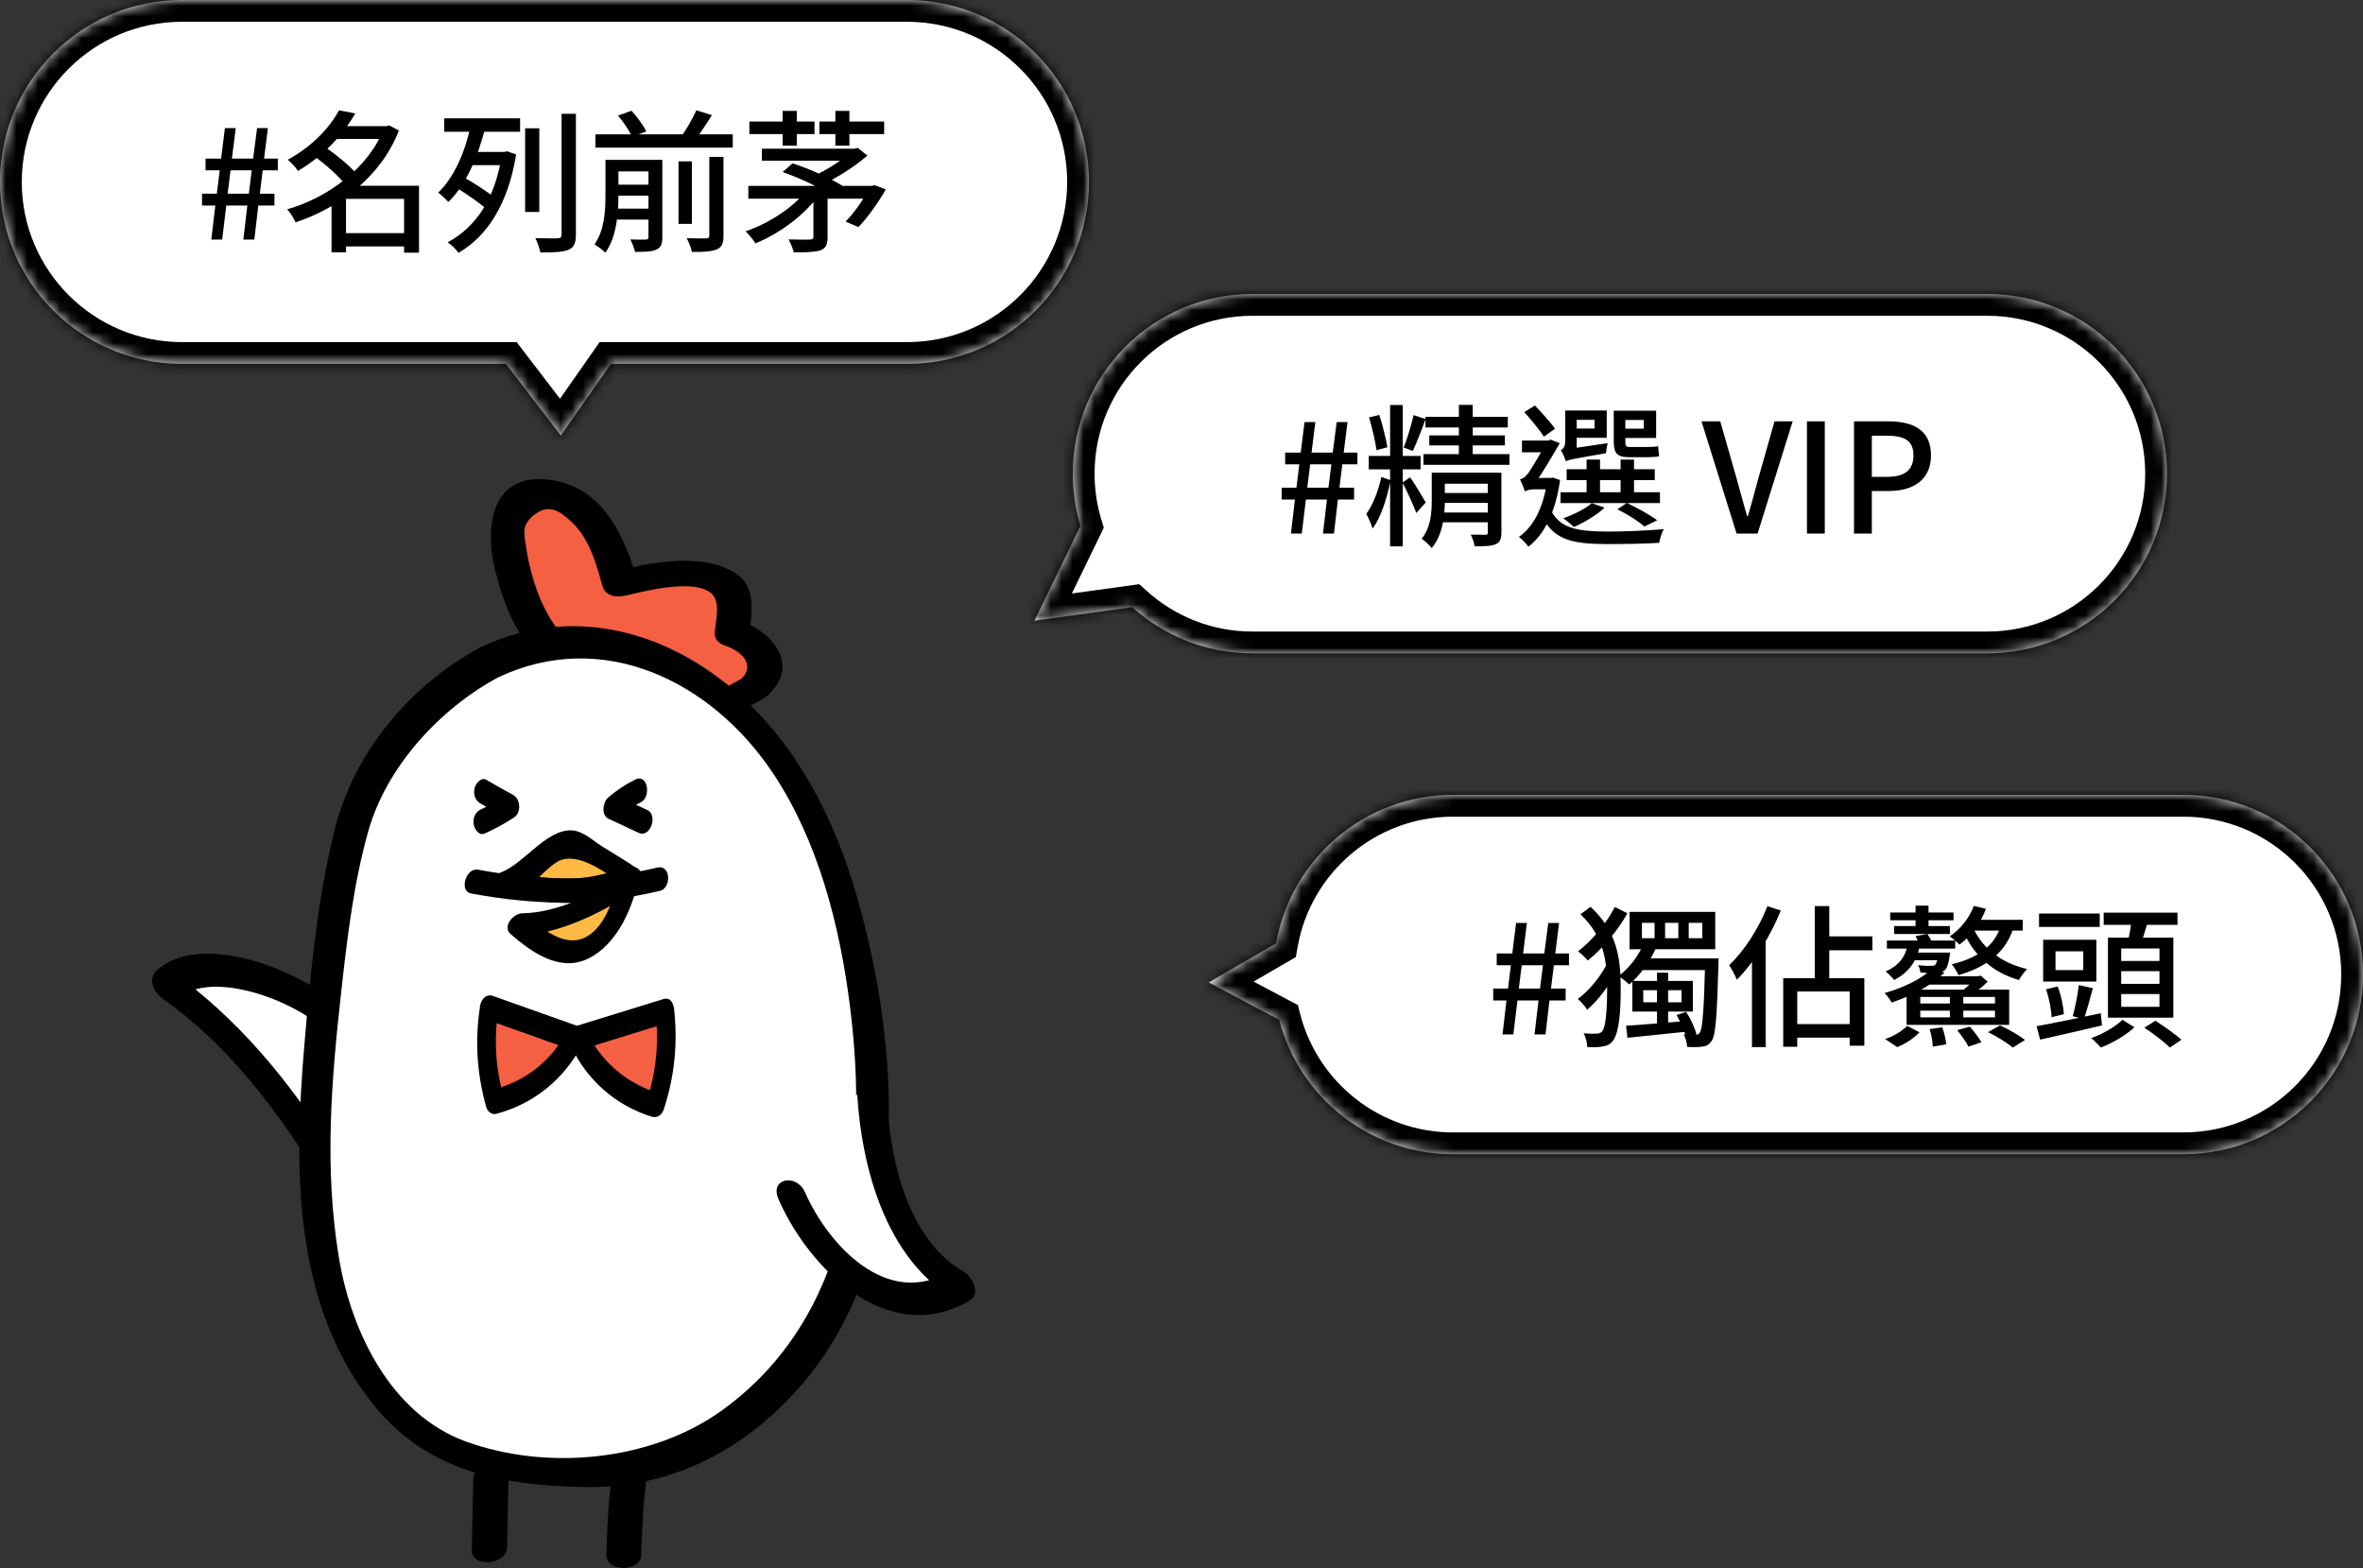
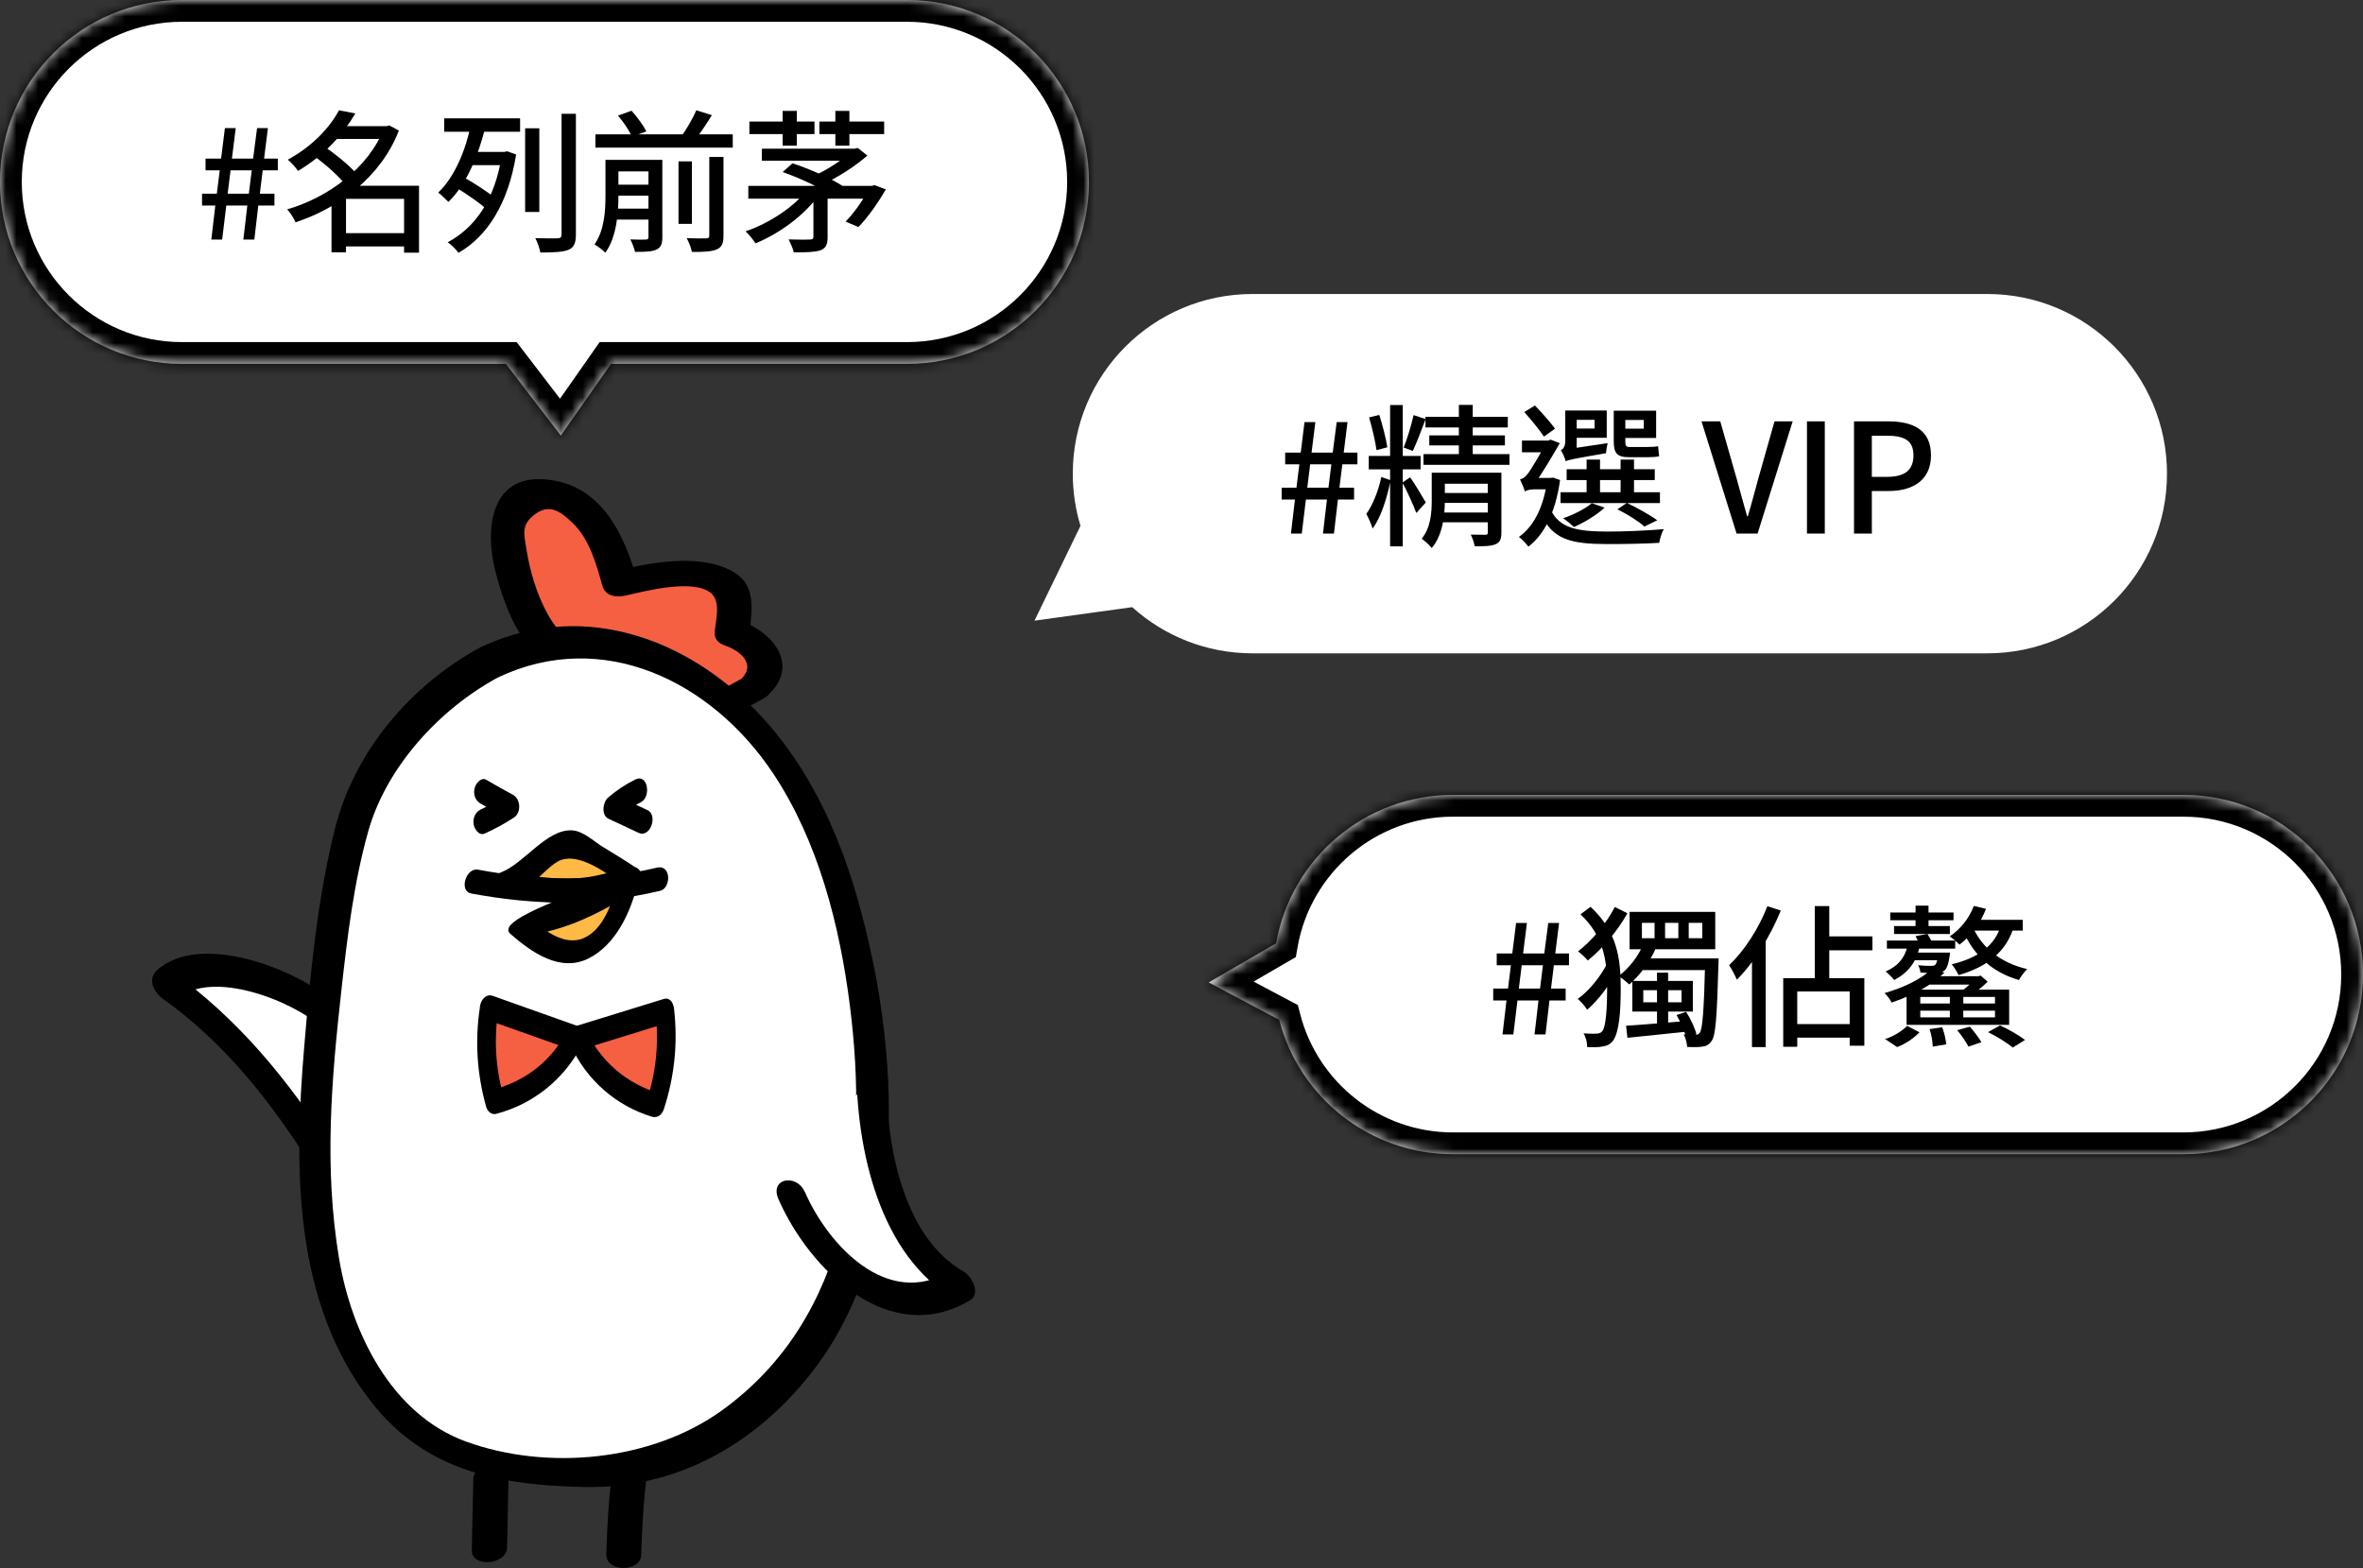
<svg xmlns="http://www.w3.org/2000/svg" width="217" height="144" viewBox="0 0 217 144" fill="none">
  <rect x="0" y="0" width="217" height="144" fill="#333333" stroke="none" />
  <path d="M30.301 93.374C27.862 90.773 18.015 87.482 15.342 90.448C21.683 94.837 26.236 101.014 29.488 106.217" fill="white" />
  <path d="M29.598 94.408C27.029 91.937 19.362 88.939 16.292 91.761L15.72 89.16C21.814 93.51 26.503 99.2 30.476 105.501C31.549 107.199 29.585 108.649 28.499 106.925C24.844 101.132 20.591 95.734 14.965 91.729C14.159 91.15 13.515 89.94 14.393 89.128C18.406 85.427 27.673 89.134 31.003 92.333C32.33 93.608 31.14 95.89 29.598 94.408V94.408Z" fill="black" />
  <path d="M69.154 63.221C70.91 62.128 70.331 58.87 68.302 58.448C67.931 58.37 67.229 58.129 67.229 58.129C67.229 58.129 67.424 56.185 67.437 55.118C67.456 53.688 65.668 53.031 64.237 52.92C61.785 52.732 59.301 52.953 56.927 53.584C56.108 50.638 55.145 47.465 52.192 46.034C50.703 45.312 48.81 44.734 47.601 45.865C46.046 47.322 46.521 49.981 46.957 51.73C47.809 55.17 49.071 59.098 52.368 60.392C52.368 60.392 61.135 59.865 65.837 65.022L69.154 63.221V63.221Z" fill="#F55F42" />
  <path d="M67.905 62.512C69.622 61.01 67.911 59.722 66.552 59.274C65.947 59.072 65.57 58.649 65.635 58.006C65.733 56.985 66.194 55.3 65.349 54.52C63.794 53.096 59.248 54.28 57.505 54.683C56.621 54.891 55.6 54.787 55.314 53.779C54.754 51.789 54.137 49.52 52.595 48.037C51.386 46.873 50.397 46.242 49.064 47.276C47.841 48.226 48.127 49.045 48.342 50.437C48.648 52.407 49.291 54.585 50.26 56.334C50.846 57.388 51.555 58.37 52.621 59.001C52.725 59.066 51.698 58.916 52.829 59.15C54.728 59.54 56.783 59.319 58.735 59.755C61.928 60.47 64.848 61.881 67.163 64.222L64.9 64.073L68.217 62.271C69.68 61.478 71.983 63.136 70.116 64.151L66.799 65.952C66.123 66.316 65.121 66.394 64.536 65.802C61.154 62.382 56.849 61.998 52.537 61.589C48.29 61.179 46.397 56.061 45.467 52.361C44.537 48.661 44.992 43.602 50.072 44.025C55.21 44.447 57.323 49.038 58.539 53.369L56.348 52.465C59.58 51.711 63.938 50.788 67.072 52.368C69.524 53.597 69.056 55.892 68.828 58.253L67.911 56.985C70.968 57.993 73.589 61.153 70.409 63.936C69.245 64.957 66.396 63.845 67.905 62.519L67.905 62.512Z" fill="black" />
  <path d="M44.901 60.847C48.725 58.89 52.985 58.214 57.323 59.371C63.54 61.029 69.055 65.471 72.717 71.453C79.916 83.191 82.336 104.734 77.484 117.74C74.141 126.7 64.457 135.342 54.858 135.134C49.284 135.017 43.6 135.258 38.735 131.662C36.186 129.776 32.772 126.044 30.677 119.515C29.331 115.321 28.908 108.363 28.772 105.339C28.72 104.175 30.203 78.255 33.799 72.078C36.628 67.227 40.42 63.136 44.894 60.847L44.901 60.847Z" fill="white" />
  <path d="M44.107 59.456C52.139 55.632 60.718 57.7 67.345 63.325C73.166 68.26 76.626 75.16 78.707 82.384C82.668 96.144 83.806 114.521 74.304 126.343C69.147 132.761 62.044 136.714 53.759 136.565C46.059 136.428 39.126 135.16 34.131 128.801C26.905 119.599 26.996 107.264 27.933 96.177C28.499 89.492 29.116 82.67 30.749 76.148C32.531 69.021 37.688 62.935 44.114 59.449C45.467 58.715 47.242 61.394 45.701 62.232C40.368 65.12 35.49 70.413 33.819 76.337C32.492 81.051 31.9 86.006 31.36 90.864C30.43 99.194 29.747 107.231 31.133 115.555C32.264 122.33 35.906 129.88 42.781 132.384C50.24 135.102 59.82 134.185 66.259 129.555C78.18 120.984 79.767 105.918 78.05 92.379C77.12 85.011 75.149 77.26 70.987 71.011C65.374 62.584 55.378 57.622 45.694 62.232C44.296 62.896 42.527 60.204 44.107 59.449V59.456Z" fill="black" />
  <path d="M57.851 135.193C57.558 137.02 57.337 140.922 57.278 142.768Z" fill="white" />
  <path d="M59.45 135.264C59.073 137.761 58.969 140.317 58.878 142.84C58.826 144.368 55.62 144.453 55.678 142.697C55.763 140.174 55.873 137.618 56.251 135.121C56.478 133.587 59.71 133.535 59.45 135.264Z" fill="black" />
  <path d="M46.703 135.563C46.657 137.748 46.612 139.927 46.566 142.112C46.534 143.744 43.289 143.978 43.328 142.378C43.373 140.193 43.419 138.015 43.464 135.83C43.497 134.198 46.742 133.964 46.703 135.563Z" fill="black" />
  <path d="M60.972 92.867C61.349 95.754 61.043 98.732 60.094 101.483C56.985 100.605 54.319 98.277 53.031 95.318L60.972 92.867Z" fill="#F55F42" />
  <path d="M61.9 92.645C62.257 95.78 61.945 98.862 60.963 101.86C60.794 102.374 60.384 102.718 59.838 102.549C56.541 101.528 53.881 99.181 52.43 96.053C52.138 95.422 52.209 94.44 52.996 94.2L60.937 91.748C62.088 91.397 62.212 93.653 61.171 93.979C58.524 94.798 55.877 95.611 53.23 96.43L53.796 94.577C55.136 97.457 57.484 99.473 60.514 100.416L59.389 101.106C60.248 98.478 60.521 95.838 60.209 93.094C60.066 91.807 61.737 91.169 61.906 92.659L61.9 92.645Z" fill="black" />
  <path d="M44.933 92.528C44.432 95.396 44.615 98.381 45.447 101.171C48.588 100.423 51.352 98.212 52.764 95.305L44.933 92.522L44.933 92.528Z" fill="#F55F42" />
  <path d="M45.779 92.613C45.349 95.344 45.486 98.01 46.234 100.676L45.323 100.059C48.295 99.272 50.669 97.399 52.081 94.668L52.425 96.385C49.817 95.455 47.203 94.531 44.595 93.602C43.58 93.237 44.107 91.052 45.265 91.462C47.873 92.392 50.487 93.315 53.095 94.245C53.746 94.473 53.674 95.494 53.44 95.962C51.801 99.116 49.004 101.385 45.564 102.296C45.148 102.406 44.764 102.061 44.654 101.678C43.801 98.648 43.593 95.565 44.081 92.451C44.296 91.065 46 91.209 45.779 92.62L45.779 92.613Z" fill="black" />
  <path d="M72.737 109.793C75.501 116.621 82.654 121.823 88.183 118.084C83.435 115.665 79.891 107.03 80.053 98.413" fill="white" />
  <path d="M73.91 109.455C76.05 114.358 81.474 120.191 87.197 116.764L87.769 119.365C80.713 115.327 78.644 105.443 78.644 97.984C78.644 95.969 81.389 97.282 81.389 98.843C81.389 104.832 82.768 113.513 88.523 116.803C89.239 117.213 90.097 118.799 89.096 119.404C81.688 123.846 74.333 116.621 71.49 110.131C70.638 108.181 73.162 107.764 73.903 109.462L73.91 109.455Z" fill="black" />
  <path d="M58.183 80.746C57.077 79.959 54.892 78.743 53.786 77.956C53.403 77.683 52.986 77.397 52.512 77.377C52.017 77.358 51.556 77.631 51.152 77.917C49.676 78.944 47.933 80.752 46.203 81.233C46.203 81.233 48.154 81.474 51.295 81.754C52.46 81.858 53.637 81.779 54.781 81.565L58.176 80.752L58.183 80.746Z" fill="#FFB945" />
  <path d="M58.417 79.699C57.409 79.009 56.349 78.392 55.315 77.748C54.502 77.241 53.546 76.311 52.532 76.259C50.184 76.122 48.109 79.341 45.989 80.121C45.072 80.46 45.15 82.235 46.197 82.358C48.519 82.638 50.932 83.048 53.273 82.898C55.016 82.787 56.713 82.274 58.404 81.864C59.51 81.597 59.068 79.367 57.969 79.634C56.557 79.972 55.146 80.407 53.709 80.59C51.276 80.895 48.655 80.414 46.223 80.121L46.431 82.358C47.329 82.027 48.122 81.617 48.903 81.051C49.683 80.486 50.698 79.231 51.595 78.957C53.631 78.333 56.375 80.726 57.956 81.799C59.009 82.521 59.295 80.297 58.424 79.705L58.417 79.699Z" fill="black" />
  <path d="M57.579 81.267C57.267 82.697 56.668 84.069 55.829 85.272C55.029 86.416 53.865 87.469 52.473 87.482C51.732 87.481 51.03 87.195 50.373 86.851C49.378 86.324 48.455 85.674 47.623 84.913C47.623 84.913 52.032 84.881 57.579 81.267V81.267Z" fill="#FFB945" />
-   <path d="M56.642 81.228C56.219 82.951 55.399 85.343 53.643 86.136C51.738 86.987 49.735 85.251 48.357 84.042L47.316 85.94C51.12 85.869 54.879 84.01 58.008 82.028C59.113 81.332 58.392 79.713 57.143 80.5C54.483 82.177 51.16 83.821 47.928 83.879C47.141 83.892 46.107 85.095 46.887 85.778C48.825 87.468 51.445 89.328 54.059 88.015C56.518 86.78 57.884 83.842 58.515 81.3C58.873 79.857 56.935 80.071 56.648 81.222L56.642 81.228Z" fill="black" />
+   <path d="M56.642 81.228C56.219 82.951 55.399 85.343 53.643 86.136C51.738 86.987 49.735 85.251 48.357 84.042L47.316 85.94C51.12 85.869 54.879 84.01 58.008 82.028C59.113 81.332 58.392 79.713 57.143 80.5C47.141 83.892 46.107 85.095 46.887 85.778C48.825 87.468 51.445 89.328 54.059 88.015C56.518 86.78 57.884 83.842 58.515 81.3C58.873 79.857 56.935 80.071 56.648 81.222L56.642 81.228Z" fill="black" />
  <path d="M43.249 82.053C49.33 83.171 54.572 83.23 60.614 81.812C61.654 81.565 61.641 79.38 60.353 79.679C54.637 81.019 49.648 80.928 43.899 79.868C42.774 79.66 42.143 81.845 43.249 82.046L43.249 82.053Z" fill="black" />
  <path d="M44.115 73.788C44.915 74.262 45.722 74.718 46.541 75.153L46.437 73.066C45.709 73.547 44.954 73.976 44.161 74.334C43.641 74.568 43.407 75.147 43.498 75.706C43.563 76.122 43.985 76.785 44.506 76.551C45.442 76.129 46.346 75.641 47.204 75.075C47.894 74.62 47.816 73.365 47.1 72.988C46.281 72.552 45.475 72.097 44.675 71.622C44.187 71.33 43.693 71.96 43.589 72.364C43.446 72.916 43.621 73.495 44.115 73.788V73.788Z" fill="black" />
  <path d="M58.332 71.596C57.428 72.038 56.596 72.598 55.835 73.254C55.36 73.671 55.191 74.874 55.88 75.192C56.797 75.621 57.714 76.051 58.631 76.48C59.736 77 60.439 74.854 59.457 74.399C58.54 73.97 57.623 73.541 56.706 73.112L56.752 75.049C57.389 74.497 58.085 74.048 58.846 73.677C59.808 73.209 59.522 71.018 58.338 71.59L58.332 71.596Z" fill="black" />
  <mask id="path-23-inside-1_1699_5122" fill="white">
    <path fill-rule="evenodd" clip-rule="evenodd" d="M16.709 0C7.481 0 0 7.481 0 16.709C0 25.937 7.481 33.418 16.709 33.418H46.458L51.499 40L56.108 33.418H83.291C92.519 33.418 100 25.937 100 16.709C100 7.481 92.519 0 83.291 0H16.709Z" />
  </mask>
  <path fill-rule="evenodd" clip-rule="evenodd" d="M16.709 0C7.481 0 0 7.481 0 16.709C0 25.937 7.481 33.418 16.709 33.418H46.458L51.499 40L56.108 33.418H83.291C92.519 33.418 100 25.937 100 16.709C100 7.481 92.519 0 83.291 0H16.709Z" fill="white" />
  <path d="M46.458 33.418L48.046 32.202L47.446 31.418H46.458V33.418ZM51.499 40L49.911 41.216L51.571 43.384L53.137 41.147L51.499 40ZM56.108 33.418V31.418H55.067L54.47 32.27L56.108 33.418ZM2 16.709C2 8.585 8.585 2 16.709 2V-2C6.376 -2 -2 6.376 -2 16.709H2ZM16.709 31.418C8.585 31.418 2 24.832 2 16.709H-2C-2 27.041 6.376 35.418 16.709 35.418V31.418ZM46.458 31.418H16.709V35.418H46.458V31.418ZM53.087 38.784L48.046 32.202L44.87 34.634L49.911 41.216L53.087 38.784ZM54.47 32.27L49.861 38.853L53.137 41.147L57.747 34.565L54.47 32.27ZM83.291 31.418H56.108V35.418H83.291V31.418ZM98 16.709C98 24.832 91.415 31.418 83.291 31.418V35.418C93.624 35.418 102 27.041 102 16.709H98ZM83.291 2C91.415 2 98 8.585 98 16.709H102C102 6.376 93.624 -2 83.291 -2V2ZM16.709 2H83.291V-2H16.709V2Z" fill="black" mask="url(#path-23-inside-1_1699_5122)" />
  <path d="M68.72 17.072H80.186V18.248H68.72V17.072ZM69.966 13.656H78.408V14.762H69.966V13.656ZM71.87 10.184H73.172V13.376H71.87V10.184ZM76.714 10.184H78.002V13.376H76.714V10.184ZM71.87 15.798L72.78 15C74.292 15.49 76.294 16.372 77.344 17.058L76.378 17.954C75.412 17.268 73.438 16.344 71.87 15.798ZM78.156 13.656H78.478L78.772 13.586L79.654 14.286C78.506 15.294 76.868 16.344 75.412 16.988C75.244 16.75 74.88 16.372 74.67 16.176C75.944 15.63 77.442 14.636 78.156 13.922V13.656ZM74.698 17.422H76V21.776C76 22.462 75.846 22.798 75.328 22.994C74.796 23.162 74.04 23.176 72.892 23.176C72.822 22.84 72.598 22.322 72.416 21.986C73.256 22.014 74.138 22.014 74.376 22C74.614 21.986 74.698 21.93 74.698 21.748V17.422ZM79.822 17.072H80.074L80.312 17.002L81.348 17.394C80.62 18.654 79.668 19.998 78.828 20.852L77.652 20.348C78.408 19.592 79.29 18.346 79.822 17.296V17.072ZM74.18 17.352L75.272 17.814C73.914 19.746 71.576 21.454 69.378 22.35C69.168 22.014 68.762 21.51 68.468 21.244C70.638 20.516 72.99 18.962 74.18 17.352ZM68.818 11.164H74.796V12.312H68.818V11.164ZM75.244 11.164H81.194V12.312H75.244V11.164Z" fill="black" />
  <path d="M54.678 12.34H67.292V13.558H54.678V12.34ZM56.218 16.96H60.012V17.968H56.218V16.96ZM56.218 19.158H60.012V20.166H56.218V19.158ZM62.308 14.818H63.54V20.558H62.308V14.818ZM59.55 14.678H60.824V21.79C60.824 22.392 60.698 22.728 60.278 22.924C59.858 23.12 59.228 23.134 58.318 23.134C58.248 22.798 58.052 22.308 57.884 21.986C58.5 22.014 59.116 22.014 59.298 22C59.494 22 59.55 21.944 59.55 21.762V14.678ZM65.136 14.412H66.438V21.65C66.438 22.35 66.298 22.7 65.808 22.91C65.332 23.106 64.604 23.148 63.54 23.134C63.47 22.784 63.26 22.224 63.064 21.874C63.862 21.902 64.604 21.902 64.842 21.888C65.066 21.888 65.136 21.832 65.136 21.636V14.412ZM56.75 10.618L57.996 10.17C58.514 10.744 59.102 11.542 59.354 12.074L58.024 12.55C57.814 12.032 57.268 11.206 56.75 10.618ZM63.946 10.128L65.374 10.576C64.828 11.458 64.198 12.396 63.694 13.026L62.504 12.606C63.008 11.948 63.61 10.898 63.946 10.128ZM55.602 14.678H56.792V17.982C56.792 19.578 56.624 21.79 55.588 23.204C55.392 22.994 54.874 22.602 54.594 22.448C55.504 21.16 55.602 19.354 55.602 17.968V14.678ZM56.372 14.678H60.166V15.742H56.372V14.678Z" fill="black" />
  <path d="M48.224 11.78H49.526V19.466H48.224V11.78ZM51.57 10.45H52.886V21.538C52.886 22.35 52.69 22.728 52.214 22.938C51.696 23.148 50.898 23.19 49.624 23.19C49.554 22.826 49.358 22.238 49.162 21.874C50.072 21.902 50.94 21.888 51.206 21.888C51.472 21.874 51.57 21.79 51.57 21.538V10.45ZM42.834 13.95H46.558V15.168H42.834V13.95ZM40.79 10.87H47.762V12.102H40.79V10.87ZM41.896 17.226L42.526 16.246C43.478 16.778 44.724 17.576 45.34 18.094L44.682 19.214C44.08 18.654 42.848 17.814 41.896 17.226ZM46.082 13.95H46.334L46.572 13.894L47.398 14.188C46.656 18.78 44.696 21.734 42.106 23.218C41.91 22.938 41.42 22.448 41.112 22.252C43.66 20.894 45.48 18.276 46.082 14.23V13.95ZM43.226 11.5L44.556 11.752C43.94 14.174 42.89 16.89 41.182 18.542C40.944 18.304 40.524 17.898 40.244 17.688C41.812 16.19 42.806 13.628 43.226 11.5Z" fill="black" />
  <path d="M31.2 21.412H37.738V22.63H31.2V21.412ZM30.612 11.584H35.68V12.76H30.612V11.584ZM31.13 10.128L32.628 10.422C31.508 12.34 29.828 14.23 27.364 15.7C27.168 15.378 26.72 14.902 26.426 14.664C28.736 13.418 30.318 11.654 31.13 10.128ZM35.246 11.584H35.498L35.736 11.514L36.632 11.99C34.966 16.274 31.116 19.102 27.14 20.418C26.986 20.054 26.65 19.508 26.37 19.228C30.108 18.15 33.86 15.42 35.246 11.808V11.584ZM28.834 14.328L29.814 13.474C30.864 14.202 32.18 15.266 32.81 16.036L31.732 16.988C31.172 16.218 29.884 15.084 28.834 14.328ZM37.108 17.058H38.48V23.204H37.108V17.058ZM31.774 17.058H37.78V18.262H31.774V23.176H30.444V18.066L31.48 17.058H31.774Z" fill="black" />
  <path d="M19.408 22L19.772 18.878H18.554V17.786H19.912L20.178 15.644H18.876V14.566H20.304L20.654 11.766H21.648L21.298 14.566H23.244L23.608 11.766H24.602L24.252 14.566H25.512V15.644H24.126L23.86 17.786H25.204V18.878H23.72L23.356 22H22.348L22.712 18.878H20.78L20.402 22H19.408ZM20.906 17.786H22.852L23.118 15.644H21.172L20.906 17.786Z" fill="black" />
  <mask id="path-30-inside-2_1699_5122" fill="white">
-     <path fill-rule="evenodd" clip-rule="evenodd" d="M115.017 27C105.904 27 98.517 34.387 98.517 43.5C98.517 45.167 98.764 46.776 99.224 48.293L95 57L103.973 55.76C106.898 58.395 110.77 60 115.017 60H182.5C191.612 60 199 52.613 199 43.5C199 34.387 191.612 27 182.5 27H115.017Z" />
-   </mask>
+     </mask>
  <path fill-rule="evenodd" clip-rule="evenodd" d="M115.017 27C105.904 27 98.517 34.387 98.517 43.5C98.517 45.167 98.764 46.776 99.224 48.293L95 57L103.973 55.76C106.898 58.395 110.77 60 115.017 60H182.5C191.612 60 199 52.613 199 43.5C199 34.387 191.612 27 182.5 27H115.017Z" fill="white" />
  <path d="M99.224 48.293L101.023 49.166L101.365 48.462L101.138 47.713L99.224 48.293ZM95 57L93.201 56.127L91.568 59.493L95.274 58.981L95 57ZM103.973 55.76L105.312 54.274L104.621 53.651L103.699 53.779L103.973 55.76ZM100.517 43.5C100.517 35.492 107.008 29 115.017 29V25C104.799 25 96.517 33.283 96.517 43.5H100.517ZM101.138 47.713C100.734 46.382 100.517 44.968 100.517 43.5H96.517C96.517 45.366 96.793 47.17 97.31 48.873L101.138 47.713ZM96.799 57.873L101.023 49.166L97.424 47.42L93.201 56.127L96.799 57.873ZM103.699 53.779L94.726 55.019L95.274 58.981L104.247 57.741L103.699 53.779ZM115.017 58C111.283 58 107.884 56.592 105.312 54.274L102.634 57.245C105.912 60.199 110.256 62 115.017 62V58ZM182.5 58H115.017V62H182.5V58ZM197 43.5C197 51.508 190.508 58 182.5 58V62C192.717 62 201 53.717 201 43.5H197ZM182.5 29C190.508 29 197 35.492 197 43.5H201C201 33.283 192.717 25 182.5 25V29ZM115.017 29H182.5V25H115.017V29Z" fill="black" mask="url(#path-30-inside-2_1699_5122)" />
  <path d="M170.258 49V38.696H173.394C175.69 38.696 177.328 39.48 177.328 41.818C177.328 44.072 175.69 45.094 173.45 45.094H171.896V49H170.258ZM171.896 43.792H173.296C174.934 43.792 175.718 43.162 175.718 41.818C175.718 40.446 174.878 40.012 173.226 40.012H171.896V43.792Z" fill="black" />
  <path d="M165.938 49V38.696H167.575V49H165.938Z" fill="black" />
  <path d="M159.473 49L156.253 38.696H157.975L159.501 44.03C159.837 45.22 160.089 46.214 160.439 47.404H160.509C160.873 46.214 161.111 45.22 161.447 44.03L162.959 38.696H164.625L161.405 49H159.473Z" fill="black" />
  <path d="M143.868 43.092H151.96V44.086H143.868V43.092ZM143.308 45.206H152.436V46.2H143.308V45.206ZM145.702 42.21H146.934V45.752H145.702V42.21ZM148.824 42.21H150.056V45.752H148.824V42.21ZM148.53 46.774L149.398 46.186C150.392 46.662 151.526 47.292 152.184 47.782L151.008 48.356C150.462 47.866 149.468 47.236 148.53 46.774ZM146.178 46.214L147.354 46.62C146.626 47.306 145.492 47.978 144.54 48.398C144.302 48.174 143.84 47.782 143.546 47.6C144.512 47.264 145.548 46.746 146.178 46.214ZM144.246 37.702H147.55V40.208H144.246V39.354H146.43V38.556H144.246V37.702ZM148.698 37.716H152.086V40.222H148.698V39.368H150.952V38.57H148.698V37.716ZM148.194 37.716H149.258V40.53C149.258 40.922 149.314 41.048 149.622 41.048C149.888 41.048 151.064 41.048 151.33 41.048C151.596 41.048 152.03 41.034 152.268 40.978C152.296 41.258 152.324 41.65 152.366 41.902C152.142 41.958 151.75 41.986 151.358 41.986C151.064 41.986 149.804 41.986 149.566 41.986C148.46 41.986 148.194 41.58 148.194 40.502V37.716ZM143.784 42.364L143.742 41.538L144.246 41.202L147.634 40.698C147.564 40.964 147.494 41.398 147.48 41.622C144.484 42.14 144.036 42.224 143.784 42.364ZM143.784 42.364C143.714 42.084 143.504 41.594 143.336 41.342C143.532 41.244 143.742 41.034 143.742 40.502V37.702H144.792V41.44C144.792 41.44 143.784 41.986 143.784 42.364ZM139.976 37.842L140.956 37.24C141.614 37.926 142.398 38.808 142.804 39.368L141.782 40.096C141.404 39.508 140.606 38.542 139.976 37.842ZM139.766 40.46H142.328V41.538H139.766V40.46ZM142.356 46.704C143.168 48.566 144.932 48.804 147.62 48.818C149.118 48.818 151.288 48.734 152.8 48.594C152.604 48.874 152.436 49.49 152.366 49.854C150.98 49.938 149.202 49.966 147.606 49.966C144.316 49.966 142.51 49.574 141.474 47.096L142.356 46.704ZM142.09 43.89H142.412L142.622 43.862L143.266 44.086C142.846 47.082 141.796 49.112 140.354 50.204C140.172 49.938 139.738 49.49 139.486 49.308C140.844 48.356 141.754 46.578 142.09 44.1V43.89ZM140.032 45.136V44.17L140.564 43.89H142.44V44.94H140.844C140.522 44.94 140.144 45.038 140.032 45.136ZM140.032 45.136C139.962 44.856 139.71 44.268 139.584 44.03C139.794 43.96 140.004 43.876 140.228 43.596C140.578 43.204 141.67 41.3 142.048 40.558V40.516L142.398 40.376L143.238 40.698C142.692 41.65 141.628 43.484 140.956 44.366C140.956 44.366 140.032 44.828 140.032 45.136Z" fill="black" />
  <path d="M127.657 37.198H128.819V50.176H127.657V37.198ZM125.697 41.874H130.457V43.106H125.697V41.874ZM126.845 43.806L127.699 44.1C127.405 45.626 126.817 47.558 126.047 48.538C125.935 48.146 125.669 47.558 125.473 47.194C126.047 46.424 126.621 44.982 126.845 43.806ZM129.491 43.834C129.771 44.184 130.723 45.766 130.933 46.144L130.065 47.11C129.813 46.424 129.113 44.884 128.791 44.324L129.491 43.834ZM125.725 38.332L126.663 38.108C126.971 39.06 127.279 40.278 127.405 41.076L126.411 41.342C126.299 40.53 126.005 39.284 125.725 38.332ZM129.813 38.122L130.919 38.486C130.541 39.48 130.093 40.684 129.743 41.412L128.903 41.104C129.225 40.306 129.617 39.018 129.813 38.122ZM130.905 38.276H138.465V39.256H130.905V38.276ZM131.255 39.984H138.199V40.908H131.255V39.984ZM130.723 41.706H138.619V42.686H130.723V41.706ZM133.971 37.184H135.245V42.238H133.971V37.184ZM136.631 43.414H137.877V48.902C137.877 49.49 137.751 49.812 137.345 49.98C136.925 50.162 136.309 50.176 135.427 50.162C135.371 49.854 135.217 49.392 135.063 49.098C135.651 49.112 136.225 49.112 136.407 49.112C136.589 49.112 136.631 49.056 136.631 48.902V43.414ZM132.151 45.276H137.205V46.186H132.151V45.276ZM132.151 47.068H137.205V47.964H132.151V47.068ZM131.479 43.414H132.683V45.99C132.683 47.334 132.487 49.154 131.479 50.33C131.297 50.092 130.807 49.63 130.555 49.476C131.395 48.454 131.479 47.068 131.479 45.962V43.414ZM132.193 43.414H137.023V44.422H132.193V43.414Z" fill="black" />
  <path d="M118.552 49L118.916 45.878H117.698V44.786H119.056L119.322 42.644H118.02V41.566H119.448L119.798 38.766H120.792L120.442 41.566H122.388L122.752 38.766H123.746L123.396 41.566H124.656V42.644H123.27L123.004 44.786H124.348V45.878H122.864L122.5 49H121.492L121.856 45.878H119.924L119.546 49H118.552ZM120.05 44.786H121.996L122.262 42.644H120.316L120.05 44.786Z" fill="black" />
  <mask id="path-38-inside-3_1699_5122" fill="white">
    <path fill-rule="evenodd" clip-rule="evenodd" d="M117.469 93.655L111 90.224L117.19 86.633C118.547 78.887 125.307 73 133.442 73H200.501C209.613 73 217.001 80.387 217.001 89.5C217.001 98.613 209.613 106 200.501 106H133.442C125.764 106 119.311 100.756 117.469 93.655Z" />
  </mask>
  <path fill-rule="evenodd" clip-rule="evenodd" d="M117.469 93.655L111 90.224L117.19 86.633C118.547 78.887 125.307 73 133.442 73H200.501C209.613 73 217.001 80.387 217.001 89.5C217.001 98.613 209.613 106 200.501 106H133.442C125.764 106 119.311 100.756 117.469 93.655Z" fill="white" />
  <path d="M117.469 93.655L119.405 93.153L119.184 92.3L118.406 91.888L117.469 93.655ZM111 90.224L109.996 88.494L106.879 90.302L110.063 91.99L111 90.224ZM117.19 86.633L118.193 88.363L118.999 87.896L119.16 86.978L117.19 86.633ZM118.406 91.888L111.937 88.457L110.063 91.99L116.532 95.422L118.406 91.888ZM112.004 91.954L118.193 88.363L116.186 84.903L109.996 88.494L112.004 91.954ZM119.16 86.978C120.352 80.172 126.295 75 133.442 75V71C124.319 71 116.742 77.602 115.22 86.288L119.16 86.978ZM133.442 75H200.501V71H133.442V75ZM200.501 75C208.509 75 215.001 81.492 215.001 89.5H219.001C219.001 79.283 210.718 71 200.501 71V75ZM215.001 89.5C215.001 97.508 208.509 104 200.501 104V108C210.718 108 219.001 99.717 219.001 89.5H215.001ZM200.501 104H133.442V108H200.501V104ZM133.442 104C126.697 104 121.024 99.394 119.405 93.153L115.533 94.157C117.598 102.119 124.831 108 133.442 108V104Z" fill="black" mask="url(#path-38-inside-3_1699_5122)" />
-   <path d="M187.25 83.898H192.822V85.13H187.25V83.898ZM188.762 87.37V89.092H191.31V87.37H188.762ZM187.628 86.306H192.514V90.142H187.628V86.306ZM190.904 90.464L192.192 90.758C191.926 91.752 191.618 92.872 191.366 93.6L190.344 93.32C190.568 92.55 190.806 91.318 190.904 90.464ZM187.894 90.856L188.958 90.59C189.28 91.388 189.49 92.438 189.532 93.138L188.398 93.418C188.384 92.732 188.174 91.668 187.894 90.856ZM187.026 94.244C188.51 93.978 190.764 93.502 192.92 93.054L193.032 94.174C191.03 94.65 188.916 95.126 187.348 95.476L187.026 94.244ZM193.186 83.814H199.962V84.934H193.186V83.814ZM194.796 89.19V90.352H198.31V89.19H194.796ZM194.796 91.29V92.466H198.31V91.29H194.796ZM194.796 87.104V88.252H198.31V87.104H194.796ZM193.578 86.11H199.584V93.46H193.578V86.11ZM195.762 84.402L197.26 84.584C197.022 85.424 196.742 86.306 196.518 86.908L195.356 86.684C195.524 86.04 195.692 85.074 195.762 84.402ZM194.908 93.656L196.014 94.342C195.258 95.056 193.998 95.798 192.92 96.204C192.724 95.966 192.332 95.574 192.038 95.336C193.102 94.972 194.32 94.244 194.908 93.656ZM196.924 94.384L197.932 93.74C198.716 94.244 199.78 94.986 200.326 95.49L199.262 96.204C198.772 95.7 197.736 94.916 196.924 94.384Z" fill="black" />
  <path d="M175.197 86.712L176.303 86.796C176.037 88.336 175.197 89.358 173.951 90.002C173.797 89.806 173.405 89.4 173.167 89.218C174.301 88.728 174.987 87.916 175.197 86.712ZM183.779 84.864L184.969 85.004C184.255 87.482 182.407 88.812 179.859 89.554C179.747 89.302 179.439 88.784 179.229 88.56C181.553 88 183.233 86.908 183.779 84.864ZM175.547 87.482H178.235V88.182H175.197L175.547 87.482ZM181.259 83.198L182.379 83.464C181.875 84.808 180.951 85.998 179.943 86.754C179.761 86.544 179.313 86.18 179.047 85.998C180.027 85.34 180.839 84.332 181.259 83.198ZM181.175 84.472H185.753V85.466H180.685L181.175 84.472ZM175.911 83.17H177.101V85.55H175.911V83.17ZM173.587 83.8H179.397V84.514H173.587V83.8ZM178.011 87.482H179.075C179.075 87.482 179.061 87.72 179.033 87.846C178.921 88.56 178.795 88.938 178.557 89.134C178.347 89.288 178.095 89.344 177.787 89.344C177.493 89.358 176.933 89.358 176.359 89.316C176.345 89.134 176.261 88.84 176.149 88.644C176.667 88.7 177.143 88.714 177.325 88.7C177.507 88.7 177.605 88.7 177.703 88.616C177.829 88.504 177.913 88.224 178.011 87.594V87.482ZM181.203 85.214C182.043 87.076 183.807 88.462 186.159 88.994C185.907 89.232 185.571 89.694 185.403 90.002C182.967 89.302 181.203 87.706 180.279 85.466L181.203 85.214ZM177.507 89.652H181.483V90.422H176.891L177.507 89.652ZM181.385 89.652H181.665L181.889 89.596L182.533 90.156C182.029 90.66 181.357 91.178 180.741 91.542C180.615 91.36 180.363 91.094 180.209 90.968C180.629 90.66 181.147 90.184 181.385 89.848V89.652ZM176.345 92.816V93.432H183.205V92.816H176.345ZM176.345 91.556V92.158H183.205V91.556H176.345ZM175.085 90.884H184.507V94.118H175.085V90.884ZM179.061 91.234H180.293V93.88H179.061V91.234ZM175.141 94.216L176.275 94.804C175.757 95.322 175.085 95.826 174.217 96.162L173.111 95.42C173.937 95.168 174.693 94.664 175.141 94.216ZM177.199 94.51L178.361 94.342C178.543 94.818 178.697 95.49 178.725 95.91L177.493 96.12C177.479 95.672 177.367 95 177.199 94.51ZM179.733 94.608L180.895 94.286C181.287 94.72 181.721 95.308 181.959 95.714L180.769 96.12C180.559 95.7 180.111 95.056 179.733 94.608ZM182.561 94.79L183.667 94.174C184.465 94.524 185.431 95.098 185.963 95.504L184.843 96.204C184.325 95.784 183.345 95.154 182.561 94.79ZM177.367 89.022L178.571 89.316C177.423 90.436 175.841 91.346 173.713 92.074C173.587 91.808 173.279 91.388 173.055 91.206C175.043 90.632 176.527 89.82 177.367 89.022ZM173.937 85.046H179.061V85.774H173.937V85.046ZM173.279 86.376H179.551V87.118H173.279V86.376ZM175.911 85.97L177.003 85.774C177.171 86.026 177.367 86.39 177.465 86.628L176.331 86.88C176.247 86.642 176.051 86.25 175.911 85.97Z" fill="black" />
  <path d="M167.328 85.998H171.948V87.272H167.328V85.998ZM166.656 83.212H167.986V90.604H166.656V83.212ZM163.758 89.834H171.206V96.036H169.862V91.052H165.046V96.134H163.758V89.834ZM164.332 94.048H170.478V95.294H164.332V94.048ZM162.302 83.226L163.534 83.618C162.582 85.984 161.07 88.406 159.502 89.974C159.376 89.666 159.012 88.952 158.788 88.644C160.16 87.342 161.504 85.298 162.302 83.226ZM160.888 86.936L162.134 85.676L162.148 85.69V96.162H160.888V86.936Z" fill="black" />
  <path d="M145.139 83.968L146.063 83.282C148.527 85.55 148.835 88.056 148.835 90.786C148.835 92.802 148.709 94.79 148.121 95.588C147.925 95.854 147.645 96.022 147.309 96.078C146.847 96.19 146.301 96.19 145.755 96.162C145.755 95.756 145.643 95.266 145.419 94.902C146.007 94.944 146.469 94.944 146.735 94.916C146.931 94.888 147.057 94.818 147.155 94.678C147.477 94.272 147.589 92.55 147.589 90.772C147.589 88.182 147.267 85.984 145.139 83.968ZM147.645 88.364L148.611 88.924C147.981 90.254 146.805 91.836 145.755 92.732C145.559 92.41 145.181 91.976 144.887 91.738C145.909 91.024 147.071 89.596 147.645 88.364ZM148.289 83.296L149.451 83.87C148.555 85.48 147.197 87.09 145.811 88.21C145.615 87.958 145.195 87.58 144.915 87.37C146.259 86.334 147.561 84.738 148.289 83.296ZM155.079 84.752V86.166H156.325V84.752H155.079ZM152.909 84.752V86.166H154.127V84.752H152.909ZM150.781 84.752V86.166H151.943V84.752H150.781ZM149.647 83.744H157.515V87.174H149.647V83.744ZM150.893 86.754L152.069 87.062C151.509 88.364 150.557 89.61 149.619 90.408C149.395 90.198 148.919 89.806 148.639 89.638C149.577 88.938 150.417 87.874 150.893 86.754ZM150.851 88.014H157.011V89.092H150.319L150.851 88.014ZM156.591 88.014H157.823C157.823 88.014 157.809 88.406 157.809 88.574C157.669 93.404 157.557 95.098 157.179 95.602C156.941 95.952 156.689 96.078 156.311 96.12C155.989 96.176 155.485 96.176 154.939 96.148C154.911 95.812 154.799 95.308 154.617 95C155.093 95.042 155.485 95.042 155.681 95.042C155.863 95.042 155.989 95 156.101 94.832C156.339 94.482 156.479 92.9 156.591 88.266V88.014ZM150.907 90.94V92.046H154.421V90.94H150.907ZM149.899 90.086H155.457V92.9H149.899V90.086ZM152.167 89.33H153.189V94.454L152.167 94.664V89.33ZM149.325 94.202C150.697 94.118 152.797 93.936 154.869 93.768L154.883 94.748C152.923 94.958 150.907 95.154 149.451 95.308L149.325 94.202ZM153.959 93.222L154.841 92.928C155.261 93.572 155.653 94.426 155.793 95L154.855 95.336C154.715 94.748 154.351 93.88 153.959 93.222Z" fill="black" />
  <path d="M137.98 95L138.344 91.878H137.126V90.786H138.484L138.75 88.644H137.448V87.566H138.876L139.226 84.766H140.22L139.87 87.566H141.816L142.18 84.766H143.174L142.824 87.566H144.084V88.644H142.698L142.432 90.786H143.776V91.878H142.292L141.928 95H140.92L141.284 91.878H139.352L138.974 95H137.98ZM139.478 90.786H141.424L141.69 88.644H139.744L139.478 90.786Z" fill="black" />
</svg>